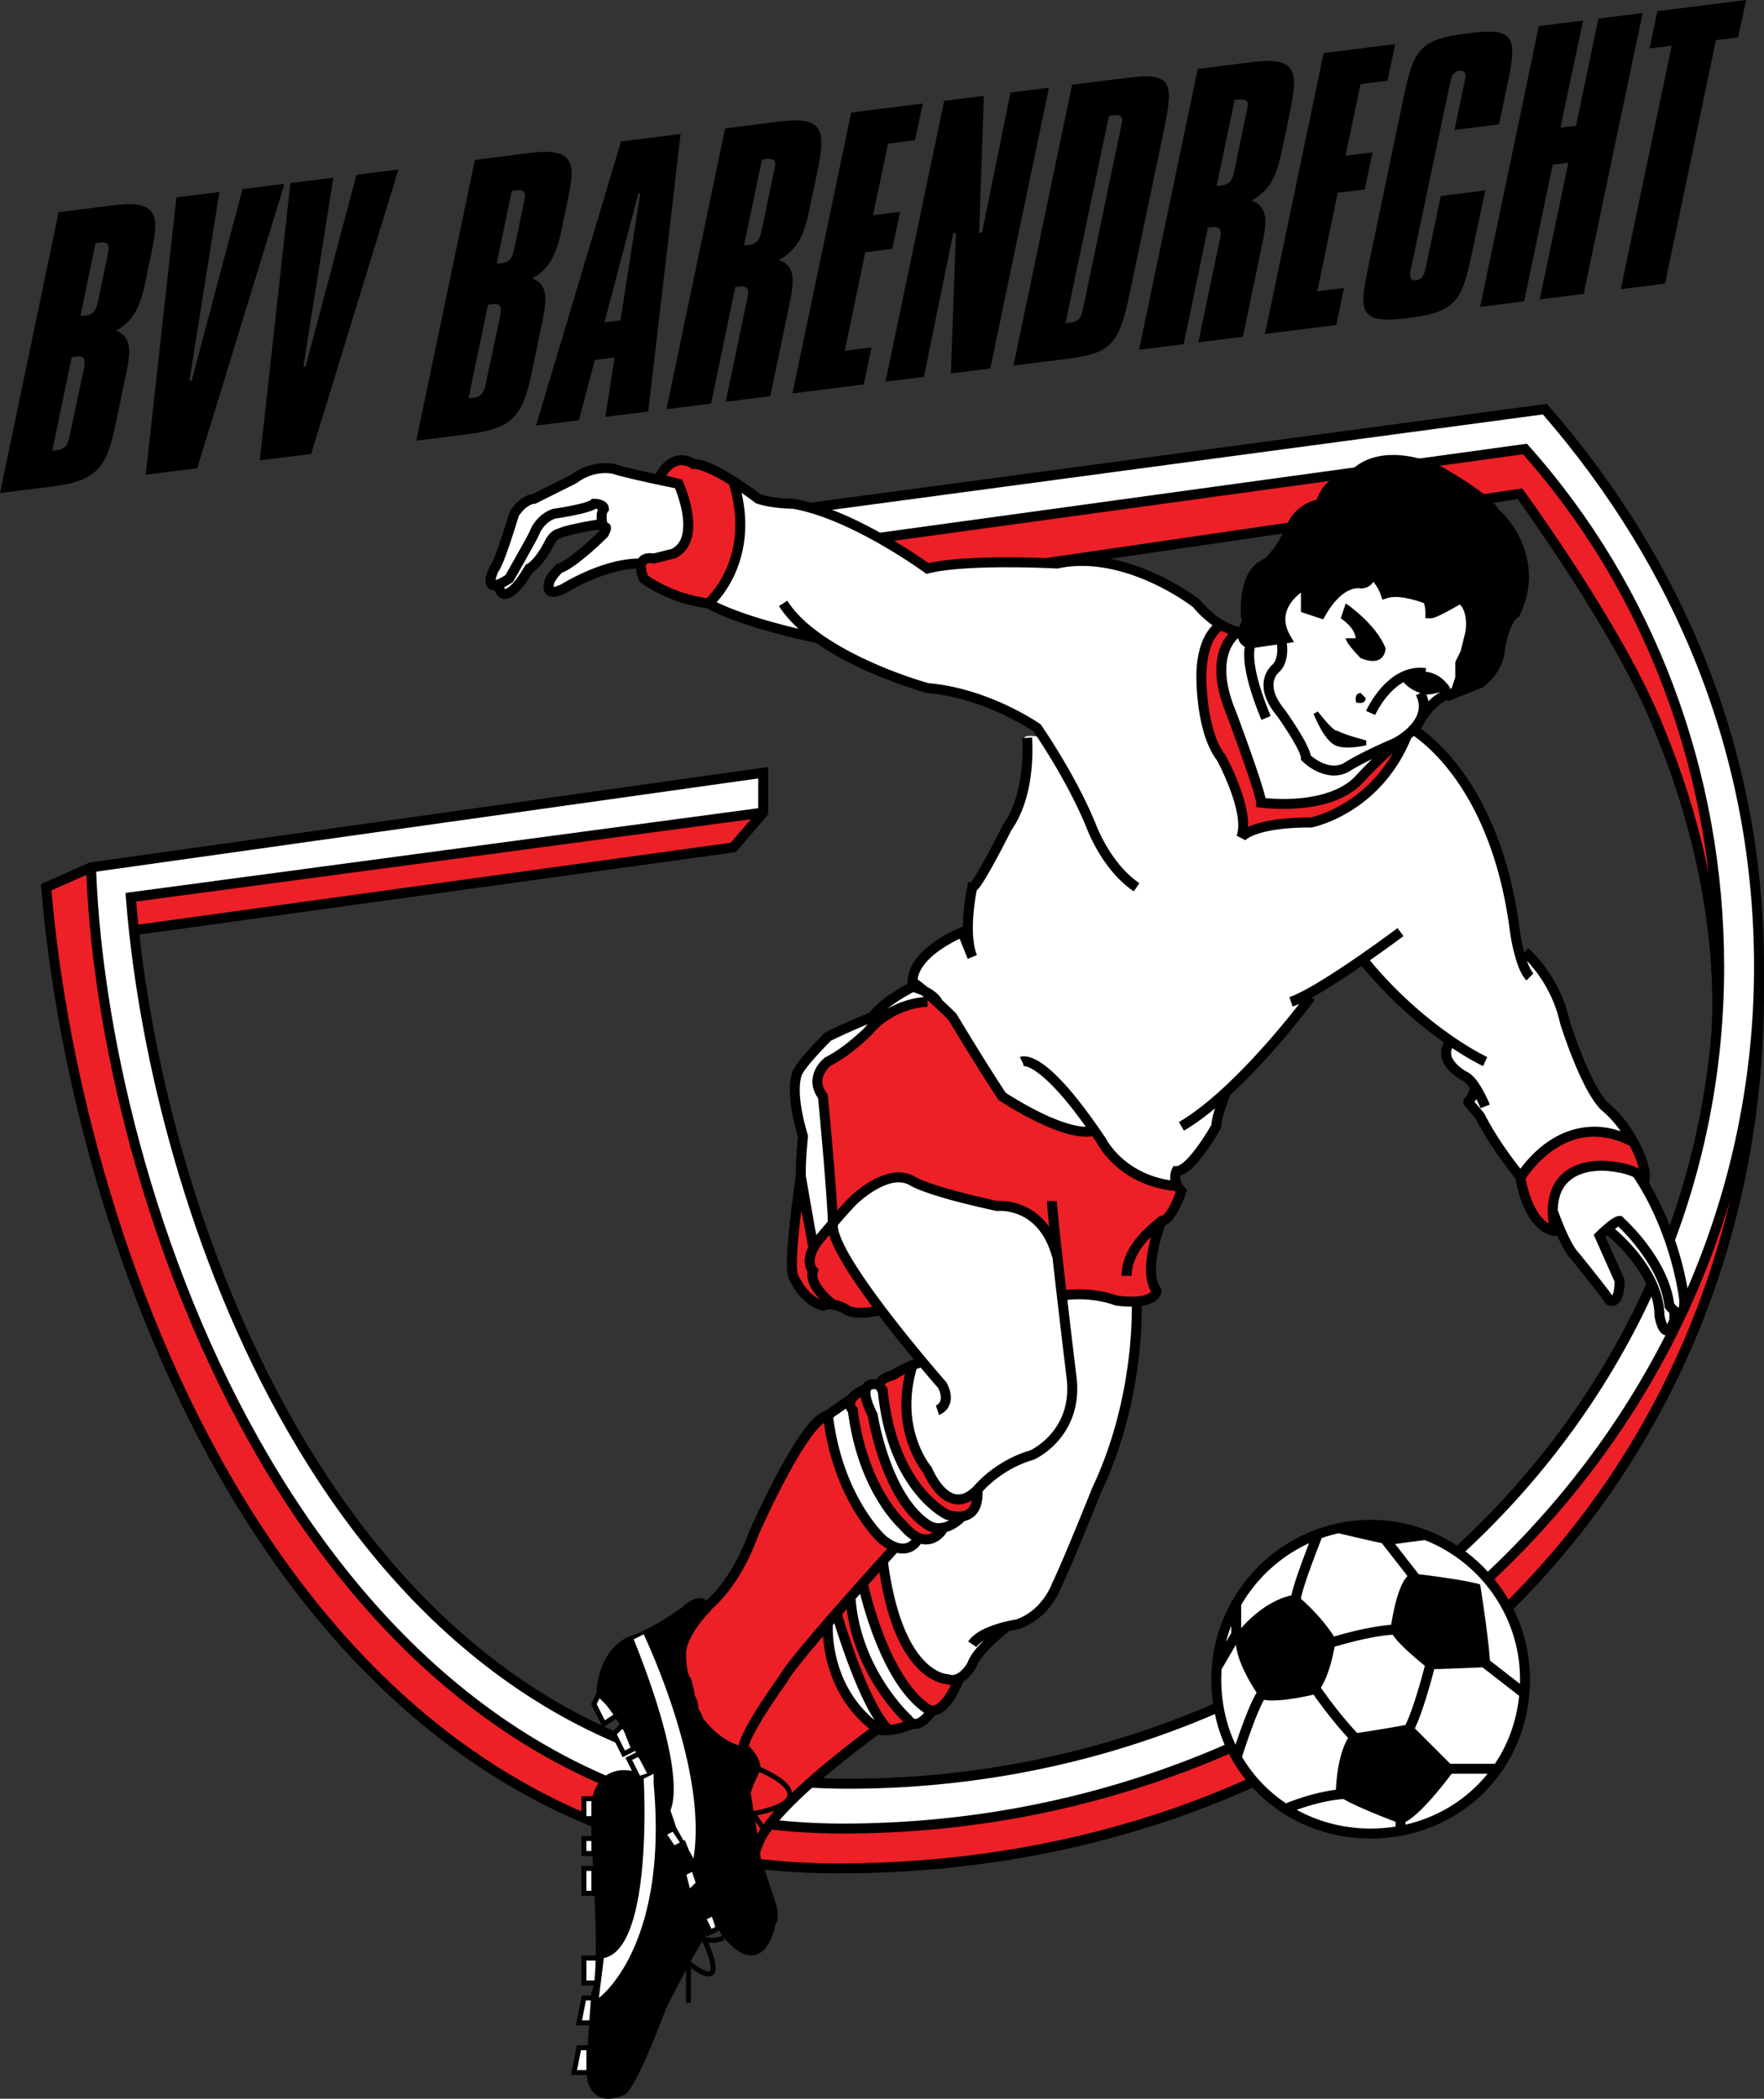
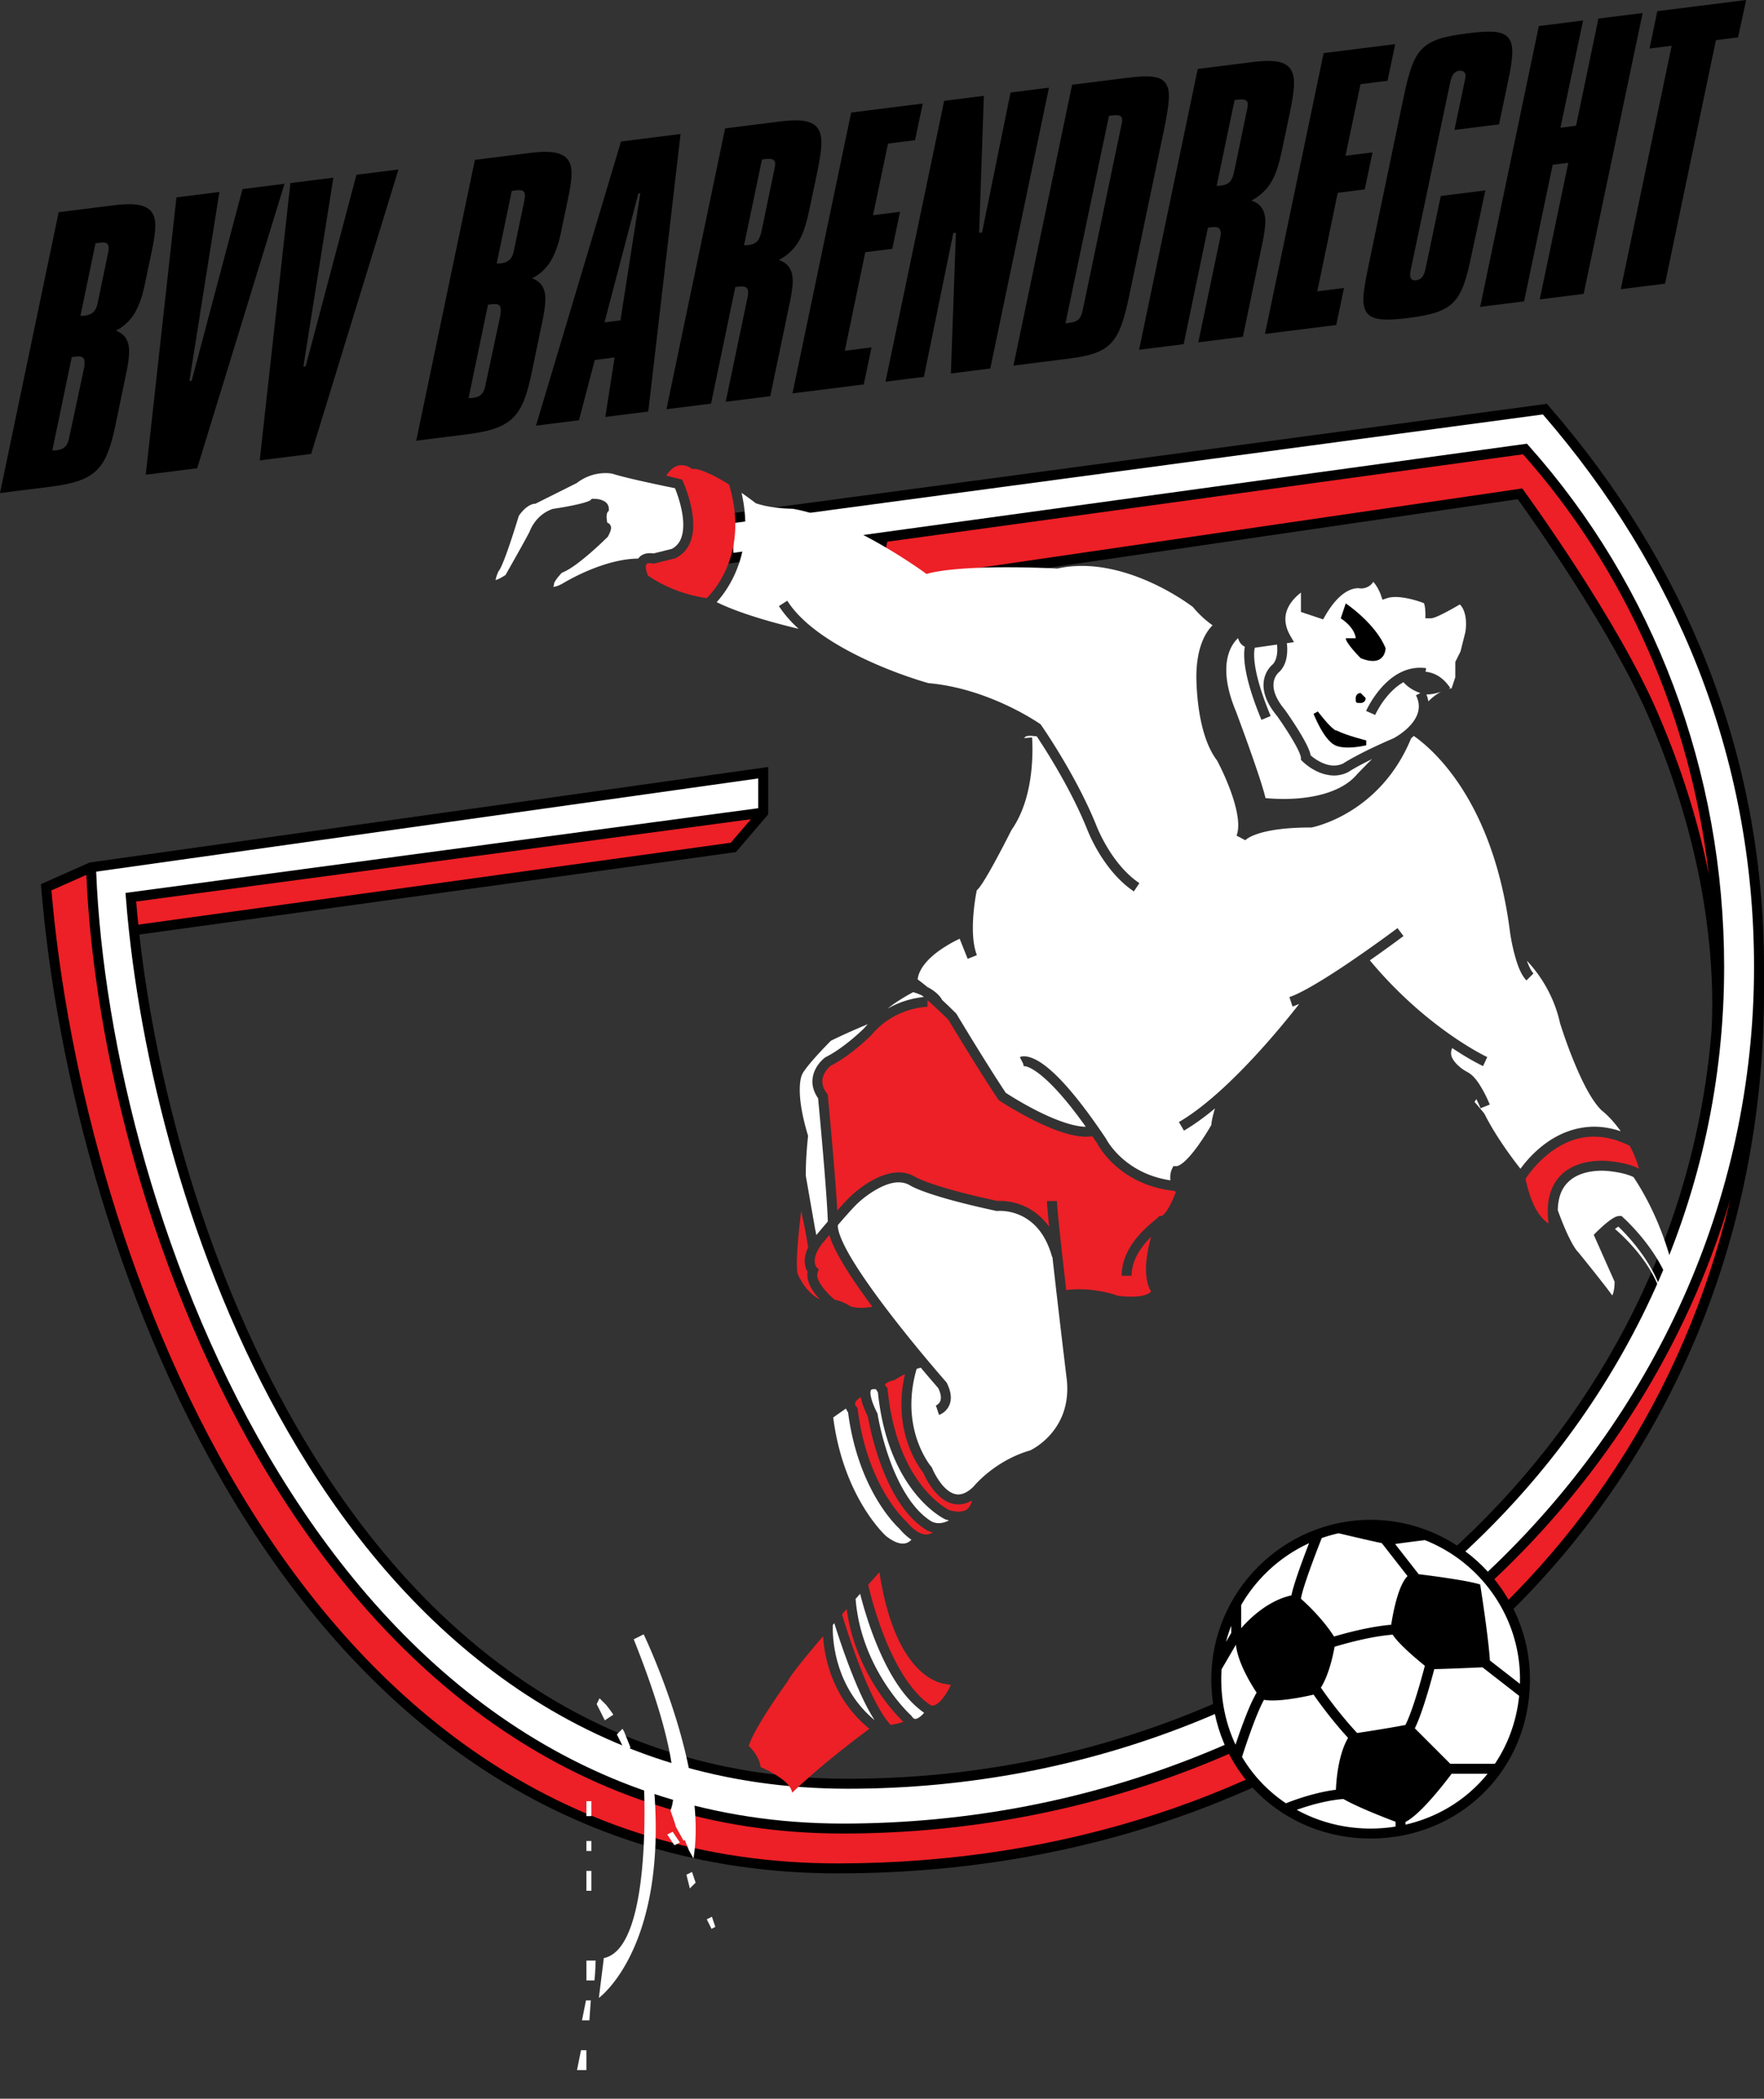
<svg xmlns="http://www.w3.org/2000/svg" viewBox="1.23 .24 377.95 449.55">
  <rect x="1.23" y=".24" width="377.95" height="449.55" fill="#333333" stroke="none" />
  <path d="M379.179 207.361c.004-46.141-17.186-86.948-46.139-120.182l-.379-.434-176.449 23.674v10.689l1.203-.165c.004-.002.008 0 .012-.002h-.002l31.667-4.354-2.223 10.974 139.548-20.394c.515.714 1.535 2.14 2.91 4.112 6.082 8.717 19.066 28.114 25.398 43.16 11.055 25.801 13.372 47.302 13.374 60.814 0 2.119-.059 4.028-.15 5.739-3.492 42.759-23.294 81.041-53.644 109.475-33.54 31.42-79.95 50.786-131.422 50.786-52.906-.01-89.606-29.83-113.912-68.444-22.438-35.668-34.14-78.806-37.88-112.384l127.804-17.664 6.922-8.074V164.53L20.431 184.993 10 189.627l.06.756c3.22 39.093 16.31 91.754 43.37 134.764 27.035 42.997 68.213 76.385 127.322 76.373h.015c57.32 0 106.932-20.368 142.208-54.168 35.28-33.8 56.206-81.036 56.204-134.652v-5.339" />
  <path fill="#ec2026" d="m327.764 105.388-.381-.519-137.82 20.143 1.768-8.733 60.888-8.372 75.332-10.358c21.994 24.812 35.873 56.238 39.801 89.978-2.023-10.067-5.343-21.508-10.663-33.923-8.628-20.464-28.908-48.179-28.925-48.216M157.8 180.759 30.867 198.3c-.172-1.673-.33-3.329-.462-4.95l131.715-17.63-4.32 5.038" />
  <path fill="#fff" d="M163.683 173.36 28.122 191.505l.077 1.004c.179 2.319.4 4.698.66 7.123l.001.024c.001.004.004.008.004.013 3.653 34.003 15.417 77.874 38.3 114.276 24.5 38.998 61.941 69.453 115.719 69.444 52.009 0 98.945-19.575 132.881-51.364 33.936-31.786 54.879-75.813 54.877-124.66 0-41.862-15.025-81.589-41.876-111.661l-.38-.424-42.19 5.801-127.848 17.579v-6.375l173.46-23.272c28.429 32.827 45.234 72.948 45.238 118.351-.001 50.363-21.733 96.22-57.008 129.507-35.277 33.287-84.089 53.983-138.222 53.983-55.551-.008-94.833-32.751-120.692-74.834-25.614-41.703-37.859-92.525-39.286-129.07l141.846-19.965v6.375" />
  <path fill="#ec2026" d="M180.752 399.387c-58.24-.011-98.677-32.763-125.517-75.376-26.642-42.323-39.695-94.339-42.984-133.05l7.48-3.322c1.564 36.877 13.867 87.612 39.573 129.497 26.049 42.46 66.045 75.859 122.51 75.851 54.682 0 104.02-20.908 139.689-54.564 23.574-22.243 41.176-50.067 50.405-81.098-19.67 83.254-94.103 142.033-191.156 142.062" />
-   <path d="M363.17 278.733c-.013-.082-1.294-12.657-8.553-24.958.019-.106.011-.187.022-.294 0-.034 0-.072-.003-.108.077-.349.11-.706.11-1.078-.017-2.164-1.027-5.011-2.627-7.95-1.602-2.906-3.803-5.838-6.37-7.91-1.885-1.89-4.036-6.352-5.588-10.266-1.494-3.736-2.517-6.997-2.629-7.353-2.236-9.937-8.792-15.39-8.88-15.47l-.81.97c-.062-.228-.12-.455-.173-.679-.518-2.073-.776-3.889-.78-3.893-3.525-28.328-16.602-40.103-21.28-43.453.307-.403.594-.836.842-1.3 0-.002.173-.315.522-.824.804-1.231 2.572-3.287 4.471-4.082l-.15.452 7.602-3.045.113-.083c4.335-3.261 4.67-7.53 4.692-8.228.516-3.045 1.271-4.754 1.839-5.662.287-.46.525-.716.67-.847.066-.063.113-.099.134-.113l.284-.144.16-.318c1.479-2.956 2.036-5.792 2.033-8.341-.018-7.15-4.245-11.947-4.316-12.041-.758-.951-1.344-1.598-1.81-2.032-.143-.116-.264-.226-.382-.323-.524-.963-1.424-1.808-2.51-2.744-3.895-3.264-10.494-6.848-10.523-6.87l-.064-.033-.064-.025c-3.752-1.443-6.868-1.993-9.437-1.993-5.835-.011-8.718 2.862-9.656 4.072a7.111 7.111 0 0 0-5.504 3.105 9.21 9.21 0 0 0-1.183 2.383c-4.944 1.284-6.35 5.15-6.553 5.862-1.542 3.068-2.811 4.828-3.66 5.798-.43.492-.752.78-.947.937-.09.072-.153.115-.19.139-2.265.942-3.5 2.976-4.15 4.996-.665 2.061-.797 4.214-.799 5.744 0 1.224.09 2.048.094 2.076l.19.018c-.04.168-.086.354-.136.555a9.366 9.366 0 0 0-.485 1.19c-1.817-.463-5.048-1.805-8.357-5.766l-.071-.085-.09-.071c-.089-.044-11.731-9.281-25.177-9.317-1.789 0-3.609.166-5.432.548-.83-.043-5.269-.26-10.586-.262-5.706.004-12.374.239-16.85 1.254-2.572-1.826-16.84-11.74-28.852-13.774l-.085-.013h-.09c-.002 0-1.017 0-2.435-.13-1.366-.12-3.091-.373-4.526-.829a79.175 79.175 0 0 0-5.264-3.677c-2.897-1.805-6.144-3.68-8.77-3.883a5.671 5.671 0 0 0-2.874-.817c-1.78-.028-3.946 1.028-5.588 4.019l-.585-.127c-3.047-.66-6.53-1.468-8.022-1.97l-.036-.01-.042-.012c-.064-.016-.832-.203-2.037-.204-1.785-.001-4.566.421-7.324 2.463l-8.256 4.126c-.785.104-2.93.714-4.867 3.66l-.087.131-.046.152a207.83 207.83 0 0 1-1.724 5.436 86.477 86.477 0 0 1-1.401 3.935 20.416 20.416 0 0 1-.596 1.398c-.085.178-.16.322-.219.416a1.58 1.58 0 0 1-.066.104v.002l-.118.118-.08.158c-.013.077-.873 1.62-.912 3.142.004.392.059.854.389 1.307.329.463.954.713 1.48.693l.07-.004c.31 1.038 1.192 1.863 2.17 1.863l.066-.001c1.267-.055 2.069-.816 2.75-1.426.56-.537.968-1.049 1.09-1.209.423-.463.877-1.184 1.353-1.915.303-.476.577-.921.736-1.184 1.277-.773 2.255-2.094 3.055-3.265a24.652 24.652 0 0 0 1.398-2.383c.473-.942.89-1.313 1.106-1.456a.821.821 0 0 1 .162-.089h.164l.226-.112c.8-.416 3.233-.99 5.319-1.372a104.48 104.48 0 0 1 2.74-.473l.053.164.057.17a76.746 76.746 0 0 1-3.345 3.086c-1.941 1.702-4.381 3.536-5.639 3.929l-.24.08-.176.176c-.016.017-.57.57-1.146 1.288-.52.713-1.133 1.39-1.278 2.43-.05.169-.139.526-.144.987.004.372.055.863.41 1.35.356.497 1.036.785 1.678.765.782-.008 1.627-.277 2.778-.844l.043-.02.047-.03s.502-.311 1.395-.802c2.576-1.419 8.363-4.17 13.465-4.352.056.723.258 1.535.648 2.513l.106.26.219.178c.09.066 5.483 4.377 14.196 5.53 7.447 4.144 21.999 7.148 23.477 7.456 10.002 7.052 23.462 10.616 23.523 10.678l.093.026.098.008c6.222.516 11.982 2.606 16.176 4.571a57.05 57.05 0 0 1 4.972 2.635c.84.502 1.4.87 1.65 1.038.128.186.375.551.699 1.036l.084.127.12.18c.12.181.245.373.381.581-.136-.208-.261-.4-.381-.581l-.12-.18-.084-.127c-.87-.068-2.345-.369-2.67.38l-.463.042c0 .001.081.902.081 2.408.013 3.758-.575 11.105-4.153 16.08l-.051.068-.035.074c-.004.007-1.596 3.188-3.318 6.368-.862 1.591-1.756 3.179-2.486 4.344a15.467 15.467 0 0 1-.922 1.352 2.337 2.337 0 0 1-.12.146h-.526l-.186.836c-.007.041-.931 4.173-.971 8.634l-.515.207c-.044.02-2.768 1.105-5.549 3.052-2.748 1.944-5.743 4.765-5.79 8.608v.427c-1.595.85-6.026 3.316-8.155 6.168-1.167.474-5.659 2.32-9.391 4.186l-.157.076-.122.123a107.24 107.24 0 0 0-2.832 2.968c-1.47 1.615-3.038 3.399-3.734 4.71-.19.31-.847 1.613-.843 4.471 0 2.259.401 5.496 1.747 10.039-.095.915-.459 4.592-.459 7.961l.003.406c-.163 1.109-1.904 12.893-1.911 18.794.01 1.228.056 2.176.301 2.954l.007.021.016.037c.079.067 2.139 5.691 7.135 7.035l.381.096.352-.176h.007c.094-.037.436-.153.981-.153.732.004 1.835.194 3.279 1.153l.058.04.058.028c.125.063 1.245.587 3.321.587 1.039 0 2.308-.132 3.81-.506 2.6 3.42 5.263 6.718 7.483 9.398-.877.29-1.753.709-2.57 1.11a35.951 35.951 0 0 0-2.394 1.336c-1.076.286-1.842.647-2.409 1.135a2.6 2.6 0 0 0-.596.721 5.419 5.419 0 0 0-.592-.037c-.56.003-1.256.099-1.884.592a2.304 2.304 0 0 0-.59.688c-1.447.616-2.426 1.332-3.007 2.095a139.39 139.39 0 0 0-4.847 3.362c-1.855.579-3.377 2.415-5.135 4.798-5.364 7.522-11.342 21.315-11.361 21.347l-.015.033-.01.029c-2.09 5.746-4.687 9.633-6.747 12.078a24.609 24.609 0 0 1-2.288 2.393c-.416-.369-.912-.552-1.419-.535-1.789.053-3.464 1.695-3.797 2.003-3.705 2.646-6.607 4.227-8.575 5.146a25.24 25.24 0 0 1-2.236.93c-.5.178-.736.234-.736.235l-.056.015-.05.025c-6.278 3.19-6.655 10.95-6.693 12.07l-1.137 2.275 2.526 5.05 2.84-1.897c.254.388.516.794.78 1.216l-1.927 1.925 2.54 5.089 2.685-1.337c.059.105.116.212.174.318l-2.268 1.133 1.409 2.815a8.965 8.965 0 0 0-1.604-.144c-2.195-.054-5.657.955-6.803 5.572h-2.418v5.328h2.129v3.204h-2.13v4.266h2.37c.04.648.082 1.362.125 2.132h-2.495v6.4h2.813c.15 3.553.266 7.393.266 10.808 0 .686-.006 1.352-.015 1.996h-3.064v6.402h2.618c-.124.661-.268 1.128-.397 1.302l-.08.115-.01.14-.044.58h-1.99l-1.283 6.4h2.81a612.768 612.768 0 0 0-.28 4.267h-2.315l-1.283 6.402h3.353c.05.516.18 1.344.53 2.2.536 1.363 1.797 2.859 4.1 2.859h.039c.987 0 2.14-.255 3.507-.84.355-.246 2.376-1.331 8.828-18.438-.018.043 1.842-3.677 3.971-7.67l.33-.62v7.036h1.067v-7.468c1.718 1.243 2.854 1.785 3.779 1.807.484.013.956-.218 1.197-.595.244-.37.308-.796.312-1.242-.02-1.631-.961-3.998-1.59-5.412.209.031.444.05.705.048.7 0 1.584-.13 2.695-.5l-.294-.887c2.419 2.918 4.383 4.079 6.107 4.093 2.176-.023 3.448-1.862 4.19-3.502.62-1.38.913-2.73.997-3.17.416-.524.504-1.188.509-1.824-.004-1.388-.497-2.827-.501-2.854l-3.176-9.53a18.887 18.887 0 0 0-.128-1.134l.598-1.597c1.372-3.805 7.732-10.033 13.69-15.025a205.635 205.635 0 0 1 11.081-8.687c.467.128.947.167 1.432.17 2.547-.02 5.572-1.176 6.156-1.398.099.01.196.017.293.016 1.508-.049 2.526-1.021 3.308-1.821.367-.394.671-.778.89-1.077.82-.131 1.757-.599 2.681-1.544 1.09-1.108 2.235-2.865 3.437-5.696.619-.385 1.127-.869 1.53-1.319.849-.958 1.301-1.867 1.328-1.917l.032-.067.025-.072c.365-1.198 2.161-3.255 3.853-4.813a49.126 49.126 0 0 1 3.08-2.651c.242-.056.466-.103.67-.145a20.497 20.497 0 0 1 1.137-.205l.096-.014.09-.03c6.553-2.227 8.882-8.32 9.18-9.125 2.138-4.31 8.146-19.306 8.523-20.25 7.956-16.824 8.666-33.544 8.668-39.104 0-.276-.001-.526-.004-.746 1.524-.229 2.527-.705 3.198-1.286.957-.831 1.048-1.791 1.038-1.98v-.356l-.213-.283c-.663-.87-.984-2.29-.979-3.937-.004-2.194.539-4.718 1.09-6.663a39.67 39.67 0 0 1 .898-2.783c.668-.24 1.16-.733 1.591-1.234 1.71-2.09 2.859-5.687 2.892-5.742l.21-.626-.467-.468c-.871-.883-1.012-1.612-1.023-2.18 0-.146.013-.278.03-.395.96-.265 1.771-.919 2.587-1.665 3.048-2.908 6.015-8.311 6.048-8.351l.135-.244v-.275c-.017-.762.485-2.653 1.013-4.198.351-1.054.704-1.99.896-2.49 9.732-8.958 18.115-20.388 18.156-20.42l-.649-.478c3.13-1.714 6.85-4.15 10.259-6.475l.404-.277c6.286 7.581 12.728 12.912 17.629 16.358-.404.754-.597 1.523-.595 2.258.023 2.017 1.302 3.481 2.415 4.457 1.135.984 2.221 1.524 2.268 1.55.367.15.915.74 1.452 1.489-.245.992-.508 1.453-.668 1.678-.1.136-.16.192-.265.299-.059.087-.42.315-.459.987.023.518.23.733.345.905.364.47.978 1.061 2.371 2.796 2.936 5.824 7.485 11.519 8.439 12.692 1.102 5.837 3.018 8.94 4.814 10.588 1.822 1.676 3.467 1.752 3.655 1.745h.53c.85 1.892 1.831 3.816 2.933 4.974.225.277 1.832 2.258 3.497 4.358.897 1.13 1.812 2.294 2.53 3.236.706.915 1.273 1.723 1.295 1.791l.16.312.315.159c.09.04.399.192.895.197.626.033 1.54-.39 2.014-1.285.496-.887.759-2.134.764-4.139v-.228l-4.056-9.124c.108-.104.232-.22.366-.341.249.209.754.644 1.425 1.281 2.947 2.76 8.721 9.281 8.668 15.881v.088l.016.087c.005.032.14.86.436 1.755.153.449.335.914.624 1.35.272.4.73.946 1.583.971.702-.01 1.206-.423 1.566-.873.372-.468.692-1.076 1.031-1.916l.077-.194v-.718h.012c.714.036 1.46-.534 1.716-1.192.296-.66.402-1.448.408-2.556v-.062zM153.504 421.762c.002.331-.066.557-.13.645-.066.079-.084.113-.313.126-.503.025-1.812-.539-3.859-2.13.874-1.592 1.74-3.111 2.483-4.323.197.418.503 1.094.81 1.872.515 1.288 1.017 2.873 1.009 3.81zm.181-6.43c-.565-.002-.925-.105-1.135-.194a1.176 1.176 0 0 1-.202-.108c.078-.12.152-.228.226-.337l.127.384 2.684-1.344c.215.507.335.795.336.798l.03.07.046.058.201.244c-.998.323-1.757.428-2.313.428" />
  <path fill="#fff" d="M128.852 420.193h-1.974v4.267h1.711c.036-.297.069-.609.094-.943.082-.968.136-2.095.17-3.324m-1.978-23.473h1.065v-2.13h-1.065v2.13m-.095 32.01-.854 4.268h1.583c.118-1.677.228-3.19.309-4.268h-1.038m1.16-42.185v-.488h-1.063v3.196h1.063v-2.708m-1.064 18.709h1.064v-4.268h-1.064v4.268m-2.017 38.41h2.02v-4.267h-1.165l-.855 4.267m21.156-52.171 1.678 3.021.267-.134.87 2.18.98 1.764c3.205-19.206-10.667-48.007-10.667-48.007l-2.131 1.068c10.441 26.11 8.815 34.467 7.861 36.66.184.502.355.982.508 1.42.302.89.528 1.546.634 2.028m-6.872-10.24s2.136 36.276-8.533 38.407l-1.068 8.538s14.934-10.669 11.737-45.877v-2.13l-2.136 1.062m6.584 14.249.793-.397.381-.192-1.538-2.305-1.17.587 1.534 2.307m-9.394-20.905-1.396-3.484c-.113-.19-.225-.376-.337-.56l-1.205 1.204 1.72 3.447 1.218-.607m-3.686-7.077a33.507 33.507 0 0 0-1.553-2.097l-1.406-1.406-.617 1.234 1.746 3.49 1.83-1.221m16.853 33.687-1.199.603.736 2.932 1.231-1.23-.768-2.305m-11.207-24.112-.374-.5-1.259.63 1.69 3.375 1.071-.355.444-.148a212.926 212.926 0 0 0-1.572-3.002m15.37 36.266-.082.083.91-.457-.723-2.177-1.105.55 1 2.001m190.71-175.294-.048-.039-.04-.04c-1.29-1.308-2.497-3.257-3.594-5.415-.919-1.808-1.763-3.761-2.508-5.612a105.337 105.337 0 0 1-2.699-7.55l-.015-.039-.008-.043c-1.492-6.753-5.218-11.345-7.082-13.293.438 1.227.949 2.28 1.412 2.707h.002l-1.51 1.509c-1.382-1.437-2.104-3.89-2.683-6.097a45.072 45.072 0 0 1-.824-4.128c-3.54-28.227-16.567-39.304-20.625-42.148l-.183.165c-.13.117-.261.23-.392.339-6.67 16.286-21.139 19.068-21.279 19.09l-.098.019h-.099c-11.067-.003-13.79 2.439-14.052 2.733l-.012-.012-1.868-.981c.237-.595.36-1.356.359-2.233.012-2.635-1.115-6.186-2.272-9.003a54.13 54.13 0 0 0-2.26-4.857c-4.552-5.939-4.387-17.556-4.436-17.651-.035-6.607 2.005-9.85 3.476-11.31-1.352-.949-2.79-2.214-4.222-3.918-.217-.165-.852-.64-1.853-1.304a51.955 51.955 0 0 0-5.284-3.061c-4.419-2.228-10.412-4.435-16.635-4.43-1.7 0-3.417.162-5.126.53l-.139.029-.145-.008c-.006 0-1.2-.067-3.12-.132a213.996 213.996 0 0 0-7.488-.132c-5.827-.005-12.75.277-16.812 1.301l-.487.123-.403-.297c-.002 0-.978-.716-2.661-1.838a117.208 117.208 0 0 0-6.839-4.229c-5.521-3.161-12.63-6.563-18.782-7.597-.688-.01-4.544-.079-7.696-1.12l-.172-.058-.144-.112c-.004-.001-1.192-.925-2.912-2.118.556 2.441.793 4.716.793 6.816-.01 8.78-4.116 14.382-6.124 16.597 3.576 1.783 8.683 3.396 13.041 4.57 1.651.446 3.194.833 4.516 1.147-1.648-1.502-3.093-3.128-4.224-4.877l1.798-1.145c5.232 8.333 19.72 14.225 26.594 16.513a74.505 74.505 0 0 0 3.63 1.139c13.114 1.145 23.817 8.674 23.896 8.716l.153.108.11.154c.02.036 7.511 10.726 11.855 21.574.003.001.183.489.571 1.328.388.837.97 2.005 1.748 3.298 1.55 2.588 3.881 5.67 6.88 7.663l-1.184 1.775c-6.78-4.562-9.959-13.236-10.005-13.292-2.099-5.251-5.006-10.547-7.388-14.518a136.21 136.21 0 0 0-3.415-5.408c-.87-.068-2.345-.369-2.67.38l1.66-.15c.002.025.091 1.016.091 2.6-.014 3.94-.51 11.564-4.501 17.249-.359.713-3.272 6.499-5.419 10.084-.788 1.293-1.38 2.243-2.001 2.82a.37.37 0 0 1-.015.01 45.415 45.415 0 0 0-.372 2.178c-.23 1.585-.461 3.712-.461 5.85-.004 2.063.223 4.134.807 5.686l.064.161-1.982.794a2.31 2.31 0 0 1-.033-.087l-1.685-4.221a28.642 28.642 0 0 0-4.143 2.384c-2.408 1.665-4.6 3.957-4.856 6.328.43.314 1.13.844 2.068 1.62 2.277 1.158 3.057 2.536 3.13 2.704l-.027.014c.913.843 1.925 1.81 3.025 2.91l.093.09.068.114c.01.017 6.279 10.462 10.519 16.84a76.294 76.294 0 0 0 6.225 3.608c3.555 1.848 7.963 3.644 10.918 3.662-8.631-12.14-12.638-13.05-13.195-12.965a.393.393 0 0 0-.087.005h-.001l-.136-.561-.708-1.39c.141-.073.459-.189.932-.187 2.156.092 6.945 1.85 17.51 17.616l.035.052.032.064c.002 0 .044.089.17.3.125.212.321.525.593.906a17.696 17.696 0 0 0 2.595 2.874c2.197 1.962 5.537 4.034 10.398 4.766a4.134 4.134 0 0 1-.041-.638c0-.251.019-.478.05-.683.095-.65.295-1.059.329-1.132l.064-.128.23-.459h.66c.256.039 1.09-.364 1.948-1.208.871-.822 1.81-1.981 2.652-3.148a53.808 53.808 0 0 0 2.878-4.474c.066-1.042.398-2.304.781-3.539-2.216 1.836-4.459 3.476-6.653 4.763l-1.078-1.844c9.331-5.424 20.154-18.187 24.908-24.198.275-.348.527-.668.76-.966l.058-.119c-.492.216-.955.4-1.38.545l-.676-2.026c1.87-.611 4.96-2.354 8.253-4.428a172.36 172.36 0 0 0 5.617-3.708l.47-.323a295.594 295.594 0 0 0 8.829-6.319l.001.002 1.279 1.705c-.008.004-3.128 2.347-7.21 5.2 9.147 10.988 18.623 17.103 22.865 19.507 1.473.834 2.286 1.206 2.29 1.209l-.896 1.936c-.04-.019-2.638-1.219-6.613-3.86a2.48 2.48 0 0 0-.237 1.043c-.091 1.472 1.856 3.145 2.95 3.78.344.216.55.318.551.318 1.521.811 2.53 2.512 3.399 4.04a30.04 30.04 0 0 1 1.388 2.915l.002.001-1.981.794c-.004-.002-.353-.878-.908-1.976a5.736 5.736 0 0 1-.116.206 3.472 3.472 0 0 1-.273.414l.013.013c.397.448 1.057 1.188 2.039 2.415l.07.09.051.098c1.557 3.116 3.663 6.282 5.376 8.654a90.075 90.075 0 0 0 2.3 3.05c2.065-2.83 7.448-8.95 15.767-9.014 1.793 0 3.709.299 5.722.982-1.216-1.719-2.629-3.31-4.116-4.496m-37.109-87.594a7.518 7.518 0 0 0-.412-1.493c1.015.041 2.167-.237 3.124-.555-1.048.544-1.957 1.294-2.712 2.048" />
  <path fill="#fff" d="M275.255 144.224c.014-.015.014-.013.014-.015l.063-.048.052-.052c1.383-1.41 1.639-3.296 1.647-4.756-.002-.5-.036-.954-.08-1.348l1.522-.217-.784-1.364c-.777-1.36-1.053-2.53-1.056-3.56-.006-2.037 1.144-3.697 2.4-4.892.316-.3.634-.565.931-.793v4.142l4.756 1.588.435-.76c3.217-5.568 6.085-5.888 7.026-5.917.138 0 .238.01.292.017.02.003.034.006.043.006l.117.03h.134c1.3.034 2.26-.692 2.694-1.417.351.387.666.841.912 1.281.24.419.426.818.546 1.103.12.285.169.44.17.439l.338 1.014 1.013-.34c.487-.165 1.105-.245 1.779-.244 1.342-.002 2.876.315 4.048.643 1.173.327 1.966.648 1.97.645l.083.034c.103.232.221.78.26 1.238.055.522.05.938.055.939v1.068h1.066c.711-.039 1.172-.288 1.898-.6 1.466-.679 3.421-1.796 4.414-2.377 1.023 1.022 1.332 2.745 1.324 4.157 0 .53-.038.992-.077 1.319-.035.288-.067.448-.072.482l-1.028 4.111-1.124 2.255v3.278l-.79 2.372a6.277 6.277 0 0 0-.738.151c.287-.127.46-.213.46-.213-1.613-2.42-3.53-3.315-5.293-3.492l.11-.766a8.962 8.962 0 0 0-1.304-.093c-3.865.013-6.75 2.43-8.642 4.69-1.904 2.282-2.891 4.507-2.916 4.562l1.949.865s.212-.48.655-1.248c.93-1.656 2.849-4.345 5.408-5.774.625.714 1.762 1.7 3.63 2.324l-.953.477c.436.877.605 1.661.605 2.387.015 1.908-1.256 3.638-2.669 4.897a14.56 14.56 0 0 1-1.941 1.456c-.474.3-.783.457-.843.49-6.963 2.986-10.259 5.06-10.733 5.369a4.555 4.555 0 0 1-1.991.456c-1.337.005-2.677-.58-3.668-1.204a10.652 10.652 0 0 1-1.327-.979c-.128-.75-.473-1.485-.894-2.361-1.568-3.128-4.572-7.318-4.587-7.343l-.03-.041-.017-.023c-1.945-2.336-2.436-4.073-2.438-5.281.002-.97.316-1.662.629-2.135.157-.235.313-.408.423-.517a1.42 1.42 0 0 1 .124-.115" />
  <path fill="#fff" d="M266.339 137.076c.061-.06.116-.11.165-.152.208.915.839 1.576 1.413 1.827l.031.013a9.155 9.155 0 0 0-.144 1.719c.003 2.488.707 6.757 3.704 13.952l1.972-.82c-2.933-7.027-3.544-11.055-3.543-13.132 0-.722.072-1.196.143-1.496l4.759-.68c.033.313.058.668.058 1.046.007 1.187-.264 2.478-.985 3.211-.384.316-1.953 1.767-1.965 4.427-.002 1.814.762 4.045 2.909 6.624.195.272 1.399 1.98 2.604 3.906.656 1.051 1.31 2.162 1.783 3.112.484.928.749 1.795.721 1.923v.443l.312.313c.092.048 2.887 2.99 6.764 3.044a6.658 6.658 0 0 0 2.999-.71l.062-.03.055-.036s.17-.115.573-.357c.736-.442 2.192-1.274 4.474-2.392-1.758 1.726-3.204 3.256-3.21 3.261-3.676 4.359-10.938 5.308-15.766 5.283-1.692 0-3.058-.106-3.86-.184-.172-.828-.502-1.892-.919-3.252-1.817-5.752-5.417-15.348-5.421-15.356-1.542-3.699-2.055-6.584-2.055-8.816.004-2.679.733-4.428 1.428-5.524.35-.548.693-.93.939-1.167" />
-   <path fill="#ec2026" d="m262.89 135.37.038-.029c.515.274 1.007.502 1.47.69-1.083 1.252-2.567 3.706-2.56 7.736 0 2.561.593 5.73 2.206 9.6-.01-.028 1.584 4.224 3.18 8.746.797 2.26 1.596 4.587 2.188 6.468.597 1.834.981 3.423.952 3.579v.925l.916.131c.035.005 2.055.292 4.947.292 5.041-.024 12.838-.805 17.349-5.988-.033.035 1.552-1.637 3.403-3.444a63.39 63.39 0 0 1 2.666-2.488c-2.998 5.217-6.849 8.51-10.21 10.581a28.2 28.2 0 0 1-5.374 2.58c-.684.239-1.234.4-1.61.496-.22.059-.371.094-.459.112-7.219.01-11.188 1.027-13.337 1.998.004-.119.005-.238.005-.356-.044-6.316-4.817-14.871-4.83-14.954l-.046-.084-.057-.07c-1.916-2.364-3.004-6.508-3.511-10.024-.523-3.519-.517-6.372-.523-6.379.002-4.645 1.027-7.267 1.963-8.712.468-.723.919-1.156 1.233-1.405" />
-   <path fill="#fff" d="M129.096 111.57c-.724.117-1.674.277-2.685.466-2.08.399-4.328.867-5.686 1.47-.609.12-1.846.709-2.805 2.702a22.043 22.043 0 0 1-1.266 2.152c-.74 1.143-1.808 2.376-2.524 2.705l-.277.14-.16.264c0 .003-.396.658-.853 1.378-.437.698-1.03 1.544-1.123 1.616l-.051.052-.048.064s-.084.11-.246.302a8.287 8.287 0 0 1-1.051 1.05c-.38.324-.785.484-.864.48-.023-.018-.112-.12-.205-.367.491-.253 1.04-.585 1.68-1.003l.21-.14.125-.22c.006-.012 4.258-7.446 5.362-9.653l.034-.067.024-.073s.004-.015.033-.085c.19-.508 1.23-2.708 3.473-3.478.416-.061 2.063-.31 3.826-.662 1.019-.204 2.073-.44 2.973-.706.712-.229 1.286-.392 1.801-.72.166.016.374.051.542.096a4.49 4.49 0 0 0-.268 1.622c0 .193.01.398.03.616" />
  <path fill="#fff" d="M137.983 119.888c-7.515.079-15.531 4.936-16.395 5.45-.916.46-1.515.603-1.767.613.002-.088.018-.2.036-.282.019-.086.03-.109.027-.112l.057-.164v-.165c.003-.157.46-.917.925-1.455.294-.358.577-.665.744-.84 1.89-.745 4.13-2.557 6.097-4.242a79.34 79.34 0 0 0 3.657-3.386l.122-.122.079-.156c.367-.79.547-1.09.586-1.703a1.194 1.194 0 0 0-.235-.723 1.116 1.116 0 0 0-.56-.397 5.764 5.764 0 0 1-.154-1.25c0-.498.09-.78.15-.92a.837.837 0 0 1 .05-.102l.275-.273v-.443c.012-.645-.383-1.208-.762-1.47-1.132-.76-2.351-.622-2.44-.662h-.444l-.306.307c-.094.089-.764.373-1.564.585-2.448.687-6.364 1.248-6.37 1.252l-.1.012-.087.032c-3.44 1.188-4.676 4.245-4.903 4.841-.956 1.903-4.458 8.055-5.162 9.294-1.009.664-1.743.981-2.123 1.096.038-.315.17-.792.32-1.176.122-.324.243-.59.308-.727.225-.281.36-.561.544-.928 1.297-2.71 3.446-9.779 3.795-10.924.944-1.376 1.826-2.004 2.435-2.31.314-.16.561-.229.713-.262a1.26 1.26 0 0 1 .154-.025v-.002h.243l8.841-4.42.08-.06c2.333-1.75 4.637-2.088 6.118-2.09.49 0 .886.038 1.151.076.207.028.313.052.352.06 2.962.968 11.177 2.653 13.38 3.1.189.466.483 1.237.783 2.202.506 1.612.998 3.731.994 5.668-.023 2.324-.63 4.154-2.464 5.13l-3.914.977a4.921 4.921 0 0 0-.766-.063c-.522.006-1.214.074-1.883.531a2.309 2.309 0 0 0-.617.628" />
  <path fill="#ec2026" d="M152.653 128.361a30.475 30.475 0 0 1-9.3-2.897 25.915 25.915 0 0 1-2.658-1.519c-.3-.198-.522-.356-.668-.462-.312-.84-.418-1.444-.414-1.822.023-.548.126-.566.21-.652.098-.078.374-.149.66-.145.154 0 .302.015.404.032.102.015.13.024.132.023l.257.064 4.639-1.158.106-.053c2.89-1.44 3.764-4.39 3.742-7.087-.019-4.55-2.16-9.176-2.18-9.245l-.214-.468-3.393-.848c1.264-1.916 2.415-2.216 3.301-2.241.536-.002 1.03.15 1.383.308.176.078.315.156.404.21.09.055.104.071.105.068l.284.214h.356c1.528-.054 4.852 1.584 7.634 3.353.952 3.168 1.332 6.03 1.332 8.587-.002 5.308-1.635 9.324-3.26 12.03a20.525 20.525 0 0 1-2.23 3.044 13.92 13.92 0 0 1-.632.664" />
  <path fill="#fff" d="M193.863 214.53a41.664 41.664 0 0 1 3.017-1.762c.737.207 1.355.444 1.868.69.136.111.275.229.419.351-1.404.124-4.504.603-7.784 2.492a27.77 27.77 0 0 1 2.48-1.772m-20.97 16.404a4.01 4.01 0 0 1 .183-.52l.033-.068.027-.042.032-.063c.39-.813 1.993-2.73 3.433-4.287a102.778 102.778 0 0 1 2.65-2.777c2.81-1.397 6.07-2.792 7.908-3.556-.271.284-.539.583-.802.895a44.263 44.263 0 0 1-2.558 2.298c-1.562 1.304-3.651 2.863-5.659 3.864l-.084.042-.08.061c-.065.084-2.625 1.881-2.685 5.11-.003 1.125.362 2.365 1.222 3.598.116 1.22.578 6.141 1.042 11.572.476 5.588.95 11.748 1.045 14.823a359.306 359.306 0 0 0-2.467 2.91v-.008a173.26 173.26 0 0 0-.309-1.562l-1.95-11.154v-.376c0-3.708.47-7.933.467-7.941l.026-.216-.063-.207c-1.35-4.498-1.719-7.6-1.719-9.636 0-1.358.163-2.241.308-2.76" />
  <path fill="#ec2026" d="M173.61 275.681a14.309 14.309 0 0 1-1.115-1.812c-.216-.416-.324-.68-.351-.742-.096-.316-.184-1.171-.177-2.234-.002-2.853.454-7.406.92-11.266.133.614.276 1.282.418 1.962.146.687.29 1.384.424 2.043l.638 3.653.088-.008c-.584 1.172-.803 2.198-.803 3.067 0 1.07.327 1.847.612 2.317a3.913 3.913 0 0 0-.056.667c.039 2.033 1.327 3.723 2.483 5.028.056.063.112.123.169.183-1.333-.612-2.445-1.746-3.25-2.858m12.118 4.7c-.859 0-1.483-.108-1.876-.206a3.317 3.317 0 0 1-.417-.127c-.016-.005-.031-.012-.042-.016-1.21-.796-2.326-1.195-3.272-1.36-.106-.087-.25-.207-.424-.359-1.206-.98-3.456-3.482-3.354-4.985 0-.201.028-.38.085-.548l.213-.632-.457-.456c-.055-.067-.397-.497-.397-1.348.001-.77.277-1.97 1.546-3.664-.021.028.642-.768 1.599-1.899.568 2.016 1.857 4.395 3.51 7.104 1.611 2.596 3.6 5.436 5.689 8.251-.943.181-1.744.245-2.403.245" />
  <path fill="#fff" d="M197.623 293.46a7.2 7.2 0 0 1 .9-.253 301.99 301.99 0 0 0 3.73 4.362c.434.898.566 1.567.566 2.04-.01.734-.274 1.078-.555 1.352-.14.131-.29.224-.395.279-.052.028-.093.045-.114.055l-.006.002.678 2.024c.09-.033.664-.228 1.28-.788.618-.55 1.254-1.56 1.244-2.924 0-.906-.258-1.936-.847-3.11l-.063-.126-.089-.102c-.013-.014-5.85-6.647-11.69-14.216-2.92-3.783-5.837-7.795-8.005-11.294-2.178-3.464-3.552-6.56-3.506-7.921 0-.06 0-.121-.002-.185 1.463-1.695 3.05-3.491 3.954-4.392.004-.003.286-.287.812-.742 1.557-1.384 5.253-4.064 8.27-4.014.86.001 1.655.186 2.419.641.172.108 3.457 2.245 18.459 5.464l.17.037.174-.02s.152-.018.498-.018a10.8 10.8 0 0 1 5.35 1.474c2.202 1.307 4.502 3.696 5.808 8.435l.061-.017c.303 2.702.636 5.626.97 8.526a4087.104 4087.104 0 0 0 2.135 18.008c.048.554.074 1.118.074 1.663-.007 4.885-2 8.143-4.012 10.261a15.462 15.462 0 0 1-2.767 2.291c-.377.243-.687.419-.897.53-.118.062-.196.1-.246.125-7.326 2.137-11.613 7.114-12.141 7.742-1.343 1.323-2.41 1.702-3.284 1.705-1.443.036-2.905-1.225-3.967-2.714a15.565 15.565 0 0 1-1.229-2.028c-.281-.556-.415-.899-.417-.899l-.067-.168-.119-.137s-.046-.052-.156-.195c-.778-1.004-4.104-5.737-4.101-13.137 0-2.287.315-4.832 1.123-7.616" />
  <path fill="#ec2026" d="M191.05 296.595c.207-.186.722-.476 1.69-.714l.17-.044.14-.089a30.6 30.6 0 0 1 2.08-1.181 28.76 28.76 0 0 0-.763 6.509c.006 8.424 3.924 13.672 4.661 14.59.197.457.817 1.82 1.83 3.223 1.222 1.67 3.06 3.564 5.698 3.599.953.003 1.935-.274 2.919-.85a3.926 3.926 0 0 1-.408 1.141c-.442.715-.962 1.215-2.428 1.25-.547 0-1.223-.09-2.039-.315a6.275 6.275 0 0 1-.357-.195c-2.048-1.206-10.98-7.25-12.83-25.58l-.038-.383-.268-.268-.002.003c-.06-.056-.252-.38-.221-.45.013-.045-.035-.05.167-.246" />
  <path fill="#fff" d="M187.905 297.93c.059-.054.262-.127.555-.125.167 0 .347.02.508.05.108.261.241.468.356.62 2.233 21.467 14.225 27.14 14.452 27.21l.068.032.083.023c.214.061.425.115.63.163-.874.468-1.604.596-2.185.6a3.392 3.392 0 0 1-1.353-.272 2.665 2.665 0 0 1-.408-.222l-.002.001-.033-.027-.039-.025c-4.129-2.681-7.045-8.367-8.812-13.409a61.342 61.342 0 0 1-1.897-6.57c-.392-1.711-.556-2.766-.557-2.767l-.027-.167-.073-.145c-1.106-2.193-1.452-3.607-1.442-4.315.015-.545.127-.601.176-.654" />
  <path fill="#ec2026" d="M185.676 299.507c.176 1.104.65 2.445 1.513 4.201.146.85.88 4.89 2.527 9.553 1.857 5.22 4.808 11.266 9.64 14.474.2.145.801.539 1.735.755-.406.26-.894.456-1.431.44-.919 0-2.327-.502-4.221-2.763l-.058-.067-.06-.054a6.38 6.38 0 0 1-.32-.304c-1.541-1.547-8.156-8.906-9.992-23.565l-.048-.377-.26-.248-.009-.01c-.06-.06-.279-.375-.26-.614-.005-.183.075-.71 1.244-1.421" />
  <path fill="#fff" d="M182.488 301.952c.13.35.3.617.444.807 2.137 16.374 10.072 24.06 10.913 24.83.912 1.09 1.806 1.892 2.667 2.45-.352.385-.964.852-1.855.838-.789 0-1.978-.338-3.63-1.655-.003-.003-.119-.11-.335-.327-1.73-1.747-8.985-9.85-10.94-25.026a149.45 149.45 0 0 1 2.736-1.917" />
-   <path fill="#ec2026" d="M159.507 374.083c-2.562-.747-4.764-2.538-6.372-4.262a23.297 23.297 0 0 1-1.268-1.485c-.307-.898-.648-1.676-.988-2.016 0 0-.003-1.7-.764-2.827-.319-2.111-.856-3.724-.86-3.745l-.04-.12-.091-.09c-.333-.277-.673-1.59-.781-2.746-.13-1.166-.13-2.207-.13-2.208-.013-1.913 1.255-4.268 2.568-6.092 1.307-1.828 2.61-3.128 2.611-3.133l.213-.214-.024-.097c2.043-1.752 6.675-6.484 10.016-15.655.135-.309 2.734-6.249 5.96-12.314 1.652-3.111 3.472-6.248 5.176-8.632 1.075-1.555 2.186-2.76 3.022-3.432 2.512 17.448 11.773 25.73 11.889 25.83.58.465 1.132.845 1.661 1.15a1093.38 1093.38 0 0 0-10.024 11.214c-2.937 3.34-5.944 6.811-8.356 9.727-2.368 2.874-4.126 5.113-4.818 6.418a143.89 143.89 0 0 0-4.258 6.255c-1.078 1.686-2.16 3.472-2.985 5.073-.648 1.29-1.157 2.389-1.357 3.4m3.98 18.998-.436-2.744 1.1 1.648c-.244.37-.462.735-.664 1.096m1.317-2.04-1.303-1.948c1.491-.307 2.706-.64 3.704-1-.893 1-1.705 1.987-2.401 2.948m3.709-4.69c-1.113.636-2.986 1.27-5.816 1.813-.32-1.96-.574-3.49-.618-3.758.022-.364.517-1.7 1.024-2.802a54.19 54.19 0 0 1 .836-1.796c.604.265 1.733.79 2.87 1.477 1.684.979 3.215 2.397 3.144 3.341-.001.482-.292 1.056-1.44 1.724" />
  <path fill="#ec2026" d="M176.995 378.838c-2.032 1.728-4.104 3.558-6.035 5.405-.297-1.642-2.003-2.87-3.6-3.872a26.967 26.967 0 0 0-3.17-1.618c-.237-2.314-2.251-4.226-2.267-4.274l-.156-.156h-.131c.167-.615.56-1.602 1.124-2.663 1.164-2.256 2.952-5.053 4.44-7.266a136.159 136.159 0 0 1 2.679-3.85l.05-.072.042-.078c.405-.842 2.222-3.236 4.598-6.099a310.216 310.216 0 0 1 3.01-3.569c.281 4.349 1.88 13.286 9.93 19.832a207.528 207.528 0 0 0-10.514 8.28" />
  <path fill="#fff" d="M179.659 349.101c-.003-.511.017-.774.02-.814l.308-.356c.6 1.926 1.641 5.14 2.949 8.624 1.613 4.263 3.556 8.884 5.685 12.158-8.28-6.879-8.965-16.669-8.962-19.612" />
  <path fill="#ec2026" d="M194.44 369.18a17.7 17.7 0 0 1-2.376.532c-2.379-2.44-5.127-8.513-7.132-13.906a160.702 160.702 0 0 1-3.293-9.77l1.001-1.14c1.857 13.937 10.803 22.884 12.153 24.177-.113.035-.23.071-.353.107" />
  <path fill="#fff" d="M198.599 367.762c-.499.454-1.027.695-1.266.674-.185-.018-.358-.016-.76-.577l-.073-.11-.099-.091c0-.001-.15-.136-.444-.428-2.046-2.035-10.361-11.161-11.405-24.503l.968-1.09a84.945 84.945 0 0 0 2.901 9.2c2.299 5.965 5.727 12.785 10.815 16.284a7.1 7.1 0 0 1-.637.641" />
  <path fill="#ec2026" d="M202.695 364.628c-.859.854-1.391.943-1.678.95a.857.857 0 0 1-.352-.07c-.024-.01-.041-.021-.053-.027l-.025-.022-.044-.028c-4.442-2.928-7.911-9.507-10.128-15.354a82.368 82.368 0 0 1-2.483-7.654 74.305 74.305 0 0 1-.687-2.725c.851-.953 1.66-1.855 2.406-2.686 1.74 11.266 5.002 17.244 8.062 20.442 2.9 3.036 5.591 3.47 6.323 3.523.316.093.633.148.945.168-.858 1.744-1.644 2.836-2.286 3.483" />
-   <path fill="#fff" d="m235.257 318.922-.012.026-.013.035c-.004.008-1.599 3.997-3.463 8.525-1.861 4.52-4.004 9.604-5.033 11.663l-.033.065-.024.075s-.022.064-.086.223c-.437 1.136-2.649 5.911-7.694 7.612-.43.067-2.127.35-4.063.953-2.219.717-4.784 1.751-6.17 3.755l1.774 1.186c.299-.475.832-.935 1.495-1.356-1.42 1.432-2.778 3.02-3.364 4.61-.036.069-.11.2-.226.382-.518.884-1.873 2.42-3.1 2.343-.214 0-.44-.033-.693-.117l-.161-.052h-.171l-.037-.003c-.376-.04-2.738-.304-5.468-3.465-2.668-3.096-5.687-9.062-7.207-20.432a842.18 842.18 0 0 1 1.895-2.092c.437.103.854.152 1.254.152a4.549 4.549 0 0 0 3.132-1.23c.338-.313.579-.62.738-.852.386.091.764.135 1.133.135 2.967-.067 4.332-2.531 4.405-2.601l-.077-.046c1.205-.33 2.552-1.056 3.94-2.383 1.433-.322 2.465-1.206 2.999-2.208.702-1.267.805-2.62.812-3.527 0-.214-.008-.406-.016-.564.112-.125.26-.286.446-.478 1.471-1.521 5.142-4.799 10.48-6.321l.068-.02.072-.03c.08-.038 2.35-1.049 4.644-3.452 2.296-2.392 4.61-6.237 4.604-11.733a21 21 0 0 0-.086-1.888c-.006-.05-1.003-8.27-2.031-17.13.86-.1 1.699-.142 2.5-.142 2.219 0 4.156.328 5.53.655.685.165 1.231.326 1.6.448.369.12.542.192.542.19l.132.052.133.018c1.252.153 2.338.221 3.284.221h.083c.003.18.003.377.003.595.004 5.376-.714 21.832-8.47 38.203" />
  <path fill="#ec2026" d="M252.073 258.093c-.377.755-.821 1.499-1.233 1.992a2.798 2.798 0 0 1-.541.522c-.146.094-.204.092-.204.094h-.444l-.312.315c-.372.39-2.383 1.841-4.186 3.924-1.821 2.1-3.592 4.993-3.596 8.57h2.135c-.005-2.831 1.425-5.273 3.073-7.173.364-.42.732-.806 1.091-1.161-.553 2.012-1.08 4.555-1.088 6.955.005 1.686.255 3.353 1.083 4.736-.07.093-.186.214-.383.352-.495.34-1.6.773-3.827.773-.812 0-1.77-.057-2.896-.192-.706-.261-3.988-1.392-8.325-1.395-.876 0-1.796.047-2.747.158-1.016-8.787-1.993-17.716-1.982-19.055h-2.135c.003.735.184 2.765.47 5.54-1.24-1.748-2.671-2.973-4.09-3.803a12.936 12.936 0 0 0-6.43-1.768c-.235 0-.42.01-.546.016-7.347-1.577-11.796-2.889-14.388-3.797-1.304-.456-2.139-.81-2.633-1.043a11.052 11.052 0 0 1-.592-.305 6.758 6.758 0 0 0-3.562-.976c-5.481.092-10.486 5.35-10.589 5.38-.657.659-1.585 1.68-2.567 2.793-.453-8.149-2.017-24.524-2.02-24.549l-.028-.299-.18-.24c-.753-1.012-.973-1.844-.976-2.566-.004-.96.432-1.814.912-2.447a5.94 5.94 0 0 1 .856-.907c4.458-2.273 8.666-6.517 8.71-6.55l.036-.038.03-.034c2.504-3.007 5.508-4.508 7.903-5.266a17.156 17.156 0 0 1 2.964-.658c.732-.094 1.115-.088 1.116-.092v-1.412a93.336 93.336 0 0 1 4.49 4.212c.705 1.174 6.595 10.946 10.625 16.99l.117.178.177.118c.023.014 2.882 1.92 6.608 3.842 3.743 1.912 8.279 3.877 11.992 3.9.454 0 .894-.035 1.318-.099.356.519.717 1.056 1.086 1.612.412.79 4.988 8.921 16.567 10.1.065.09.136.183.21.273a26.249 26.249 0 0 1-1.069 2.48m80.779 1.651c0 .801.057 1.656.176 2.57a6.222 6.222 0 0 1-1.133-.918c-1.268-1.287-2.808-3.796-3.796-8.65l.032-.049c1.166-1.813 6.536-9.033 14.636-8.981 2.272.001 4.794.541 7.594 1.941l.022-.041c.962 1.78 1.65 3.553 1.99 4.957-1.27-.685-3.178-1.266-6.148-1.597a13.856 13.856 0 0 0-1.798-.101c-1.776.005-4.576.252-7.066 1.765-2.501 1.499-4.538 4.427-4.509 9.104" />
  <path fill="#fff" d="M358.907 282.893a7.152 7.152 0 0 1-.492.986 6.394 6.394 0 0 1-.376-1.074 11.239 11.239 0 0 1-.198-.87c-.157-9.047-8.482-16.628-10.588-18.45.162-.121.318-.233.462-.329.094-.065.186-.121.266-.168.25.239.592.575 1.006 1.004 2.697 2.77 8.141 9.299 8.86 16.032l.032.287.174.234a8.164 8.164 0 0 0 .856.952l-.002 1.396" />
  <path fill="#fff" d="M360.885 280.364a3.698 3.698 0 0 1-.644-.545 6.463 6.463 0 0 1-.314-.348c-1.36-10.06-10.934-18.412-10.979-18.5l-.305-.27h-.404c-.767.043-1.174.354-1.71.68-1.502 1.01-3.284 2.814-3.312 2.835l-.517.519 4.472 10.06c-.019 1.661-.287 2.529-.481 2.856l-.04.064c-.272-.391-.639-.872-1.094-1.474-2.194-2.874-6.088-7.67-6.092-7.676l-.036-.045-.037-.037c-.833-.8-2.057-3.186-2.93-5.266a67.648 67.648 0 0 1-1.47-3.76c.097-3.908 1.615-5.817 3.487-6.997 1.929-1.193 4.384-1.459 5.948-1.453.95 0 1.528.093 1.529.085 2.69.295 4.323.81 5.27 1.29 4.177 6.262 6.64 12.923 8.053 18.01a66.906 66.906 0 0 1 1.417 6.207c.232 1.313.327 2.124.347 2.312 0 .721-.083 1.206-.158 1.453" />
  <path d="M291.7 136.955h-2.136c0 1.068 3.203 4.266 3.203 4.266 5.334 2.136 5.334-2.133 5.334-2.133-2.134-5.335-8.537-9.6-8.537-9.6l-1.068 3.2c3.204 2.133 3.204 4.267 3.204 4.267m0 12.801c0 1.068 0 1.068 1.067 1.068 0 0 1.064 0 1.064-1.068l-1.064-1.065c-1.067 0-1.067 1.065-1.067 1.065m-89.273 153.567v-.002h-.002l.002.002m85.132-146.633h-.126l-.034-.014c-.372-.11-1.454-1.16-2.271-2.136-.845-.979-1.537-1.903-1.541-1.904l-.922.519c.06.04 2.04 5.346 4.53 6.681.837.413 1.85.525 2.844.528 1.978-.001 3.897-.484 3.918-.488l.003-1.035c-.008.002-4.263-1.076-6.288-2.096l-.113-.056m7.34 169.091c-18.732.007-34.135 15.402-34.14 34.136-.003 9.88 3.853 18.44 10.057 24.501 6.201 6.066 14.741 9.642 24.083 9.64h.006c9.338.001 17.876-3.575 24.076-9.64 6.203-6.061 10.059-14.622 10.055-24.5-.007-18.735-15.404-34.13-34.137-34.137" />
  <path fill="#fff" d="M288.045 328.667c2.582.616 6.794 1.608 9.248 2.117l5.51 7.059c-2.036 2.016-3.136 8.05-3.5 10.427-4.416.355-9.472 1.7-12.246 2.517-2.3-3.6-5.456-6.636-7.086-8.087.048-.421.301-1.475.68-2.653 1.101-3.53 3.161-8.798 3.773-10.35a31.564 31.564 0 0 1 3.621-1.03m15.063 39.358a19.292 19.292 0 0 1-.761 1.71c-3.744.71-8.154 1.391-10.34 1.717-2.012-2.16-3.819-4.384-5.196-6.183a85.67 85.67 0 0 1-2.574-3.533c1.644-2.613 2.544-6.573 2.942-8.761a91.35 91.35 0 0 1 3.978-1.093c2.6-.652 5.74-1.29 8.464-1.493 1.312 2.04 5.13 5.242 6.894 6.666a148.18 148.18 0 0 1-1.703 6.018c-.527 1.717-1.121 3.496-1.704 4.952m-30.792-30.691a32.378 32.378 0 0 1 9.388-6.538 228.256 228.256 0 0 0-1.453 3.86 109.29 109.29 0 0 0-1.638 4.755c-.309 1.017-.549 1.849-.68 2.558-5.033 1.112-8.976 4.974-10.77 7.034v-4.963a32.483 32.483 0 0 1 5.153-6.706m-7.286 11.151v1.542l-1.118 1.917a31.4 31.4 0 0 1 1.117-3.46m-2.137 11.432c0-.708.024-1.411.07-2.11l3.07-5.264c.401 3.717 2.995 8.08 4.436 10.26-.27.461-.53.984-.833 1.57-1.351 2.803-2.791 6.899-3.683 9.582-1.957-4.166-3.057-8.902-3.06-14.038m4.451 16.662a152.347 152.347 0 0 1 2.153-6.288c.659-1.782 1.385-3.595 2.059-4.993.168-.346.333-.668.49-.955 3.015.567 8.911-.71 10.631-1.11 1.005 1.447 3.823 5.377 7.392 9.271-2.097 3.547-2.525 9.022-2.612 11.105-4.795.617-9.33 2.349-10.696 2.9a30.882 30.882 0 0 1-9.417-9.93m27.556 15.347c-5.746-.007-11.152-1.439-15.83-4.014a51.65 51.65 0 0 1 2.536-.834c2.163-.652 4.866-1.29 7.454-1.488 3.04 1.744 8.8 3.98 11.174 4.876v1.029a33.887 33.887 0 0 1-5.334.43m7.468-.841v-.579c3.117-1.572 7.992-7.8 9.882-10.319h7.702c-4.386 5.445-10.542 9.29-17.584 10.898m19.153-13.03h-9.553l-7.6-7.598c.24-.5.476-1.036.722-1.638 1.479-3.703 2.924-9.057 3.443-11.048 2.817-.054 7.768-.269 10.33-.386l7.857 6.11c-.564 5.47-2.404 10.4-5.199 14.56m-1.07-22.137c-.323-5.227-2.08-16.269-2.08-16.269-2.49-.83-9.967-1.814-13.18-2.212l-5.045-6.464c1.567-.218 4.643-.64 6.394-.828a32.332 32.332 0 0 1 10.942 7.191c5.811 5.813 9.42 13.809 9.42 22.582 0 .337-.005.673-.014 1.006l-6.438-5.006" />
  <path d="M25.652 44.208c6.345-.797 9.167.363 8.837 5.093-.093 1.311-.33 2.711-.644 4.266l-1.66 7.926c-.628 3.038-1.692 5.407-2.68 6.686-.989 1.278-2.09 2.21-3.45 2.886 2.154.811 3.008 2.435 2.815 5.2-.061.874-.217 2.12-.529 3.602L26.05 90.904c-1.986 9.628-3.972 12.33-13.944 13.583l-10.878 1.368 12.57-60.158ZM12.44 96.727c.343.028.692-.016.97-.051 1.674-.21 2.353-1.016 2.695-2.936l3.184-14.9.045-.655c.097-1.382-.43-1.749-1.964-1.556l-.767.096zm6.024-28.82c.278-.035.622-.006.83-.032 1.814-.228 2.563-1.044 2.904-2.962l2.182-10.446c.1-.446.12-.736.13-.882.082-1.164-.445-1.53-1.701-1.373l-1.115.14-3.23 15.555m29.772-26.539-6.423 40.484.487-.061 10.888-41.046 8.995-1.129-18.706 60.927-11.018 1.385 6.574-59.403 9.203-1.157m24.418-3.069L66.23 78.78l.488-.06 10.888-41.045 8.996-1.13-18.707 60.927-11.017 1.384 6.572-59.402 9.205-1.156m42.18-5.303c6.345-.798 9.167.362 8.836 5.093-.092 1.31-.328 2.71-.643 4.265l-1.66 7.927c-.628 3.037-1.692 5.407-2.68 6.685-.989 1.279-2.09 2.211-3.45 2.887 2.154.81 3.008 2.435 2.815 5.2-.06.875-.218 2.12-.528 3.601l-2.292 11.038c-1.987 9.628-3.973 12.329-13.945 13.582L90.41 94.64l12.57-60.155zm-13.212 52.518c.344.03.693-.016.971-.05 1.674-.211 2.353-1.018 2.695-2.935l3.183-14.9.046-.656c.097-1.383-.43-1.75-1.964-1.556l-.768.096zm6.025-28.82c.278-.034.622-.005.831-.032 1.813-.228 2.562-1.044 2.903-2.961l2.183-10.447c.099-.445.12-.736.13-.881.082-1.165-.446-1.53-1.702-1.373l-1.115.14-3.23 15.554m39.4-27.748-6.921 59.446-9.205 1.157 1.996-12.73-4.253.534-3.391 12.905-9.205 1.158 18.218-60.866zm-16.3 40.354 3.417-.43 4.254-27.225-.419.052-7.252 27.603m37.629-43.036c6.346-.798 9.178.217 8.816 5.385-.086 1.237-.353 3.073-.869 5.519l-1.655 7.854c-1.133 5.338-2.329 8.588-6.57 10.926 2.165.665 3.149 2.417 2.961 5.11-.057.8-.208 1.974-.53 3.602l-4.263 20.446-9.554 1.2 4.671-22.3c.095-.373.116-.665.125-.81.098-1.383-.5-1.74-2.034-1.547l-.698.088-5.201 24.964-9.553 1.2 12.569-60.156zm-7.729 26.509c.344.028.692-.016.972-.05 1.813-.229 2.427-1.1 2.863-3.391l2.398-11.555c.296-1.263.416-2 .438-2.29.074-1.093-.667-1.36-2.271-1.158l-.557.07-3.843 18.374m38.291-30.352-1.655 7.855-5.788.728-3.215 15.336 5.787-.727-1.66 7.927-5.787.728-4.38 21.109 5.719-.719-1.66 7.928-15.272 1.919 12.57-60.156 15.34-1.928m13.092-1.647-1.015 29.344.628-.078 6.105-29.983 8.23-1.035-12.571 60.158-8.438 1.06 1.071-30.146-.557.071-6.302 30.801L190.953 82l12.57-60.157 8.508-1.07m30.693-3.858c6.416-.806 9.29-.374 8.928 4.793-.097 1.383-.45 3.447-.98 6.11l-7.47 35.638c-2.166 10.228-3.774 12.45-13.047 13.615l-11.786 1.481 12.57-60.156zm-13.215 52.59.836-.105c2.371-.297 2.576-1.261 3.103-3.852l7.79-37.265c.22-1.182.407-1.855.422-2.072.087-1.238-.59-1.442-2.193-1.239l-.628.077-9.33 44.456m40.128-55.975c6.346-.797 9.178.218 8.818 5.386-.088 1.237-.355 3.075-.871 5.52l-1.656 7.855c-1.133 5.336-2.328 8.588-6.57 10.925 2.166.665 3.149 2.417 2.96 5.11-.055.8-.206 1.974-.527 3.6l-4.264 20.447-9.554 1.2 4.67-22.3c.096-.373.116-.664.126-.809.098-1.383-.501-1.74-2.034-1.548l-.698.088-5.201 24.964-9.553 1.201 12.569-60.157zm-7.729 26.51c.344.03.693-.015.97-.05 1.814-.229 2.429-1.1 2.865-3.39l2.397-11.555c.296-1.264.417-2 .437-2.292.078-1.09-.665-1.358-2.269-1.157l-.557.07-3.843 18.374m38.26-30.347-1.655 7.855-5.788.727-3.214 15.336 5.786-.727-1.658 7.928-5.788.727-4.38 21.109 5.718-.717-1.66 7.926-15.272 1.92 12.57-60.157 15.341-1.927m22.235 17.187-9.552 1.2 2.17-10.3c.116-.664.212-1.036.216-1.11.062-.873-.456-1.385-1.362-1.271-1.186.149-1.67 1.148-1.991 2.776l-8.381 39.79c-.096.374-.111.592-.127.81-.081 1.165.303 1.621 1.279 1.498 1.254-.157 1.734-1.082 2.054-2.71l3.216-15.336 9.554-1.202-2.975 13.864c-2.085 10.074-3.619 12.214-13.45 13.45-6.974.876-10.055.469-9.689-4.771.066-.947.343-2.928.966-5.892l7.693-36.892c2.167-10.227 3.684-12.15 13.585-13.393 6.904-.868 9.996-.608 9.615 4.85-.076 1.092-.348 3.002-.955 5.747l-1.866 8.892m18.013-22.248-4.855 22.973 3.347-.421 4.785-22.964 9.484-1.192-12.638 60.165-9.415 1.183 6.124-29.264-3.347.42-6.125 29.265-9.413 1.183 12.57-60.156 9.483-1.192M375.359.239l-1.735 8.009-4.743.596L357.977 61l-9.484 1.192 10.904-52.156-4.74.596 1.664-8L375.36.239" />
</svg>